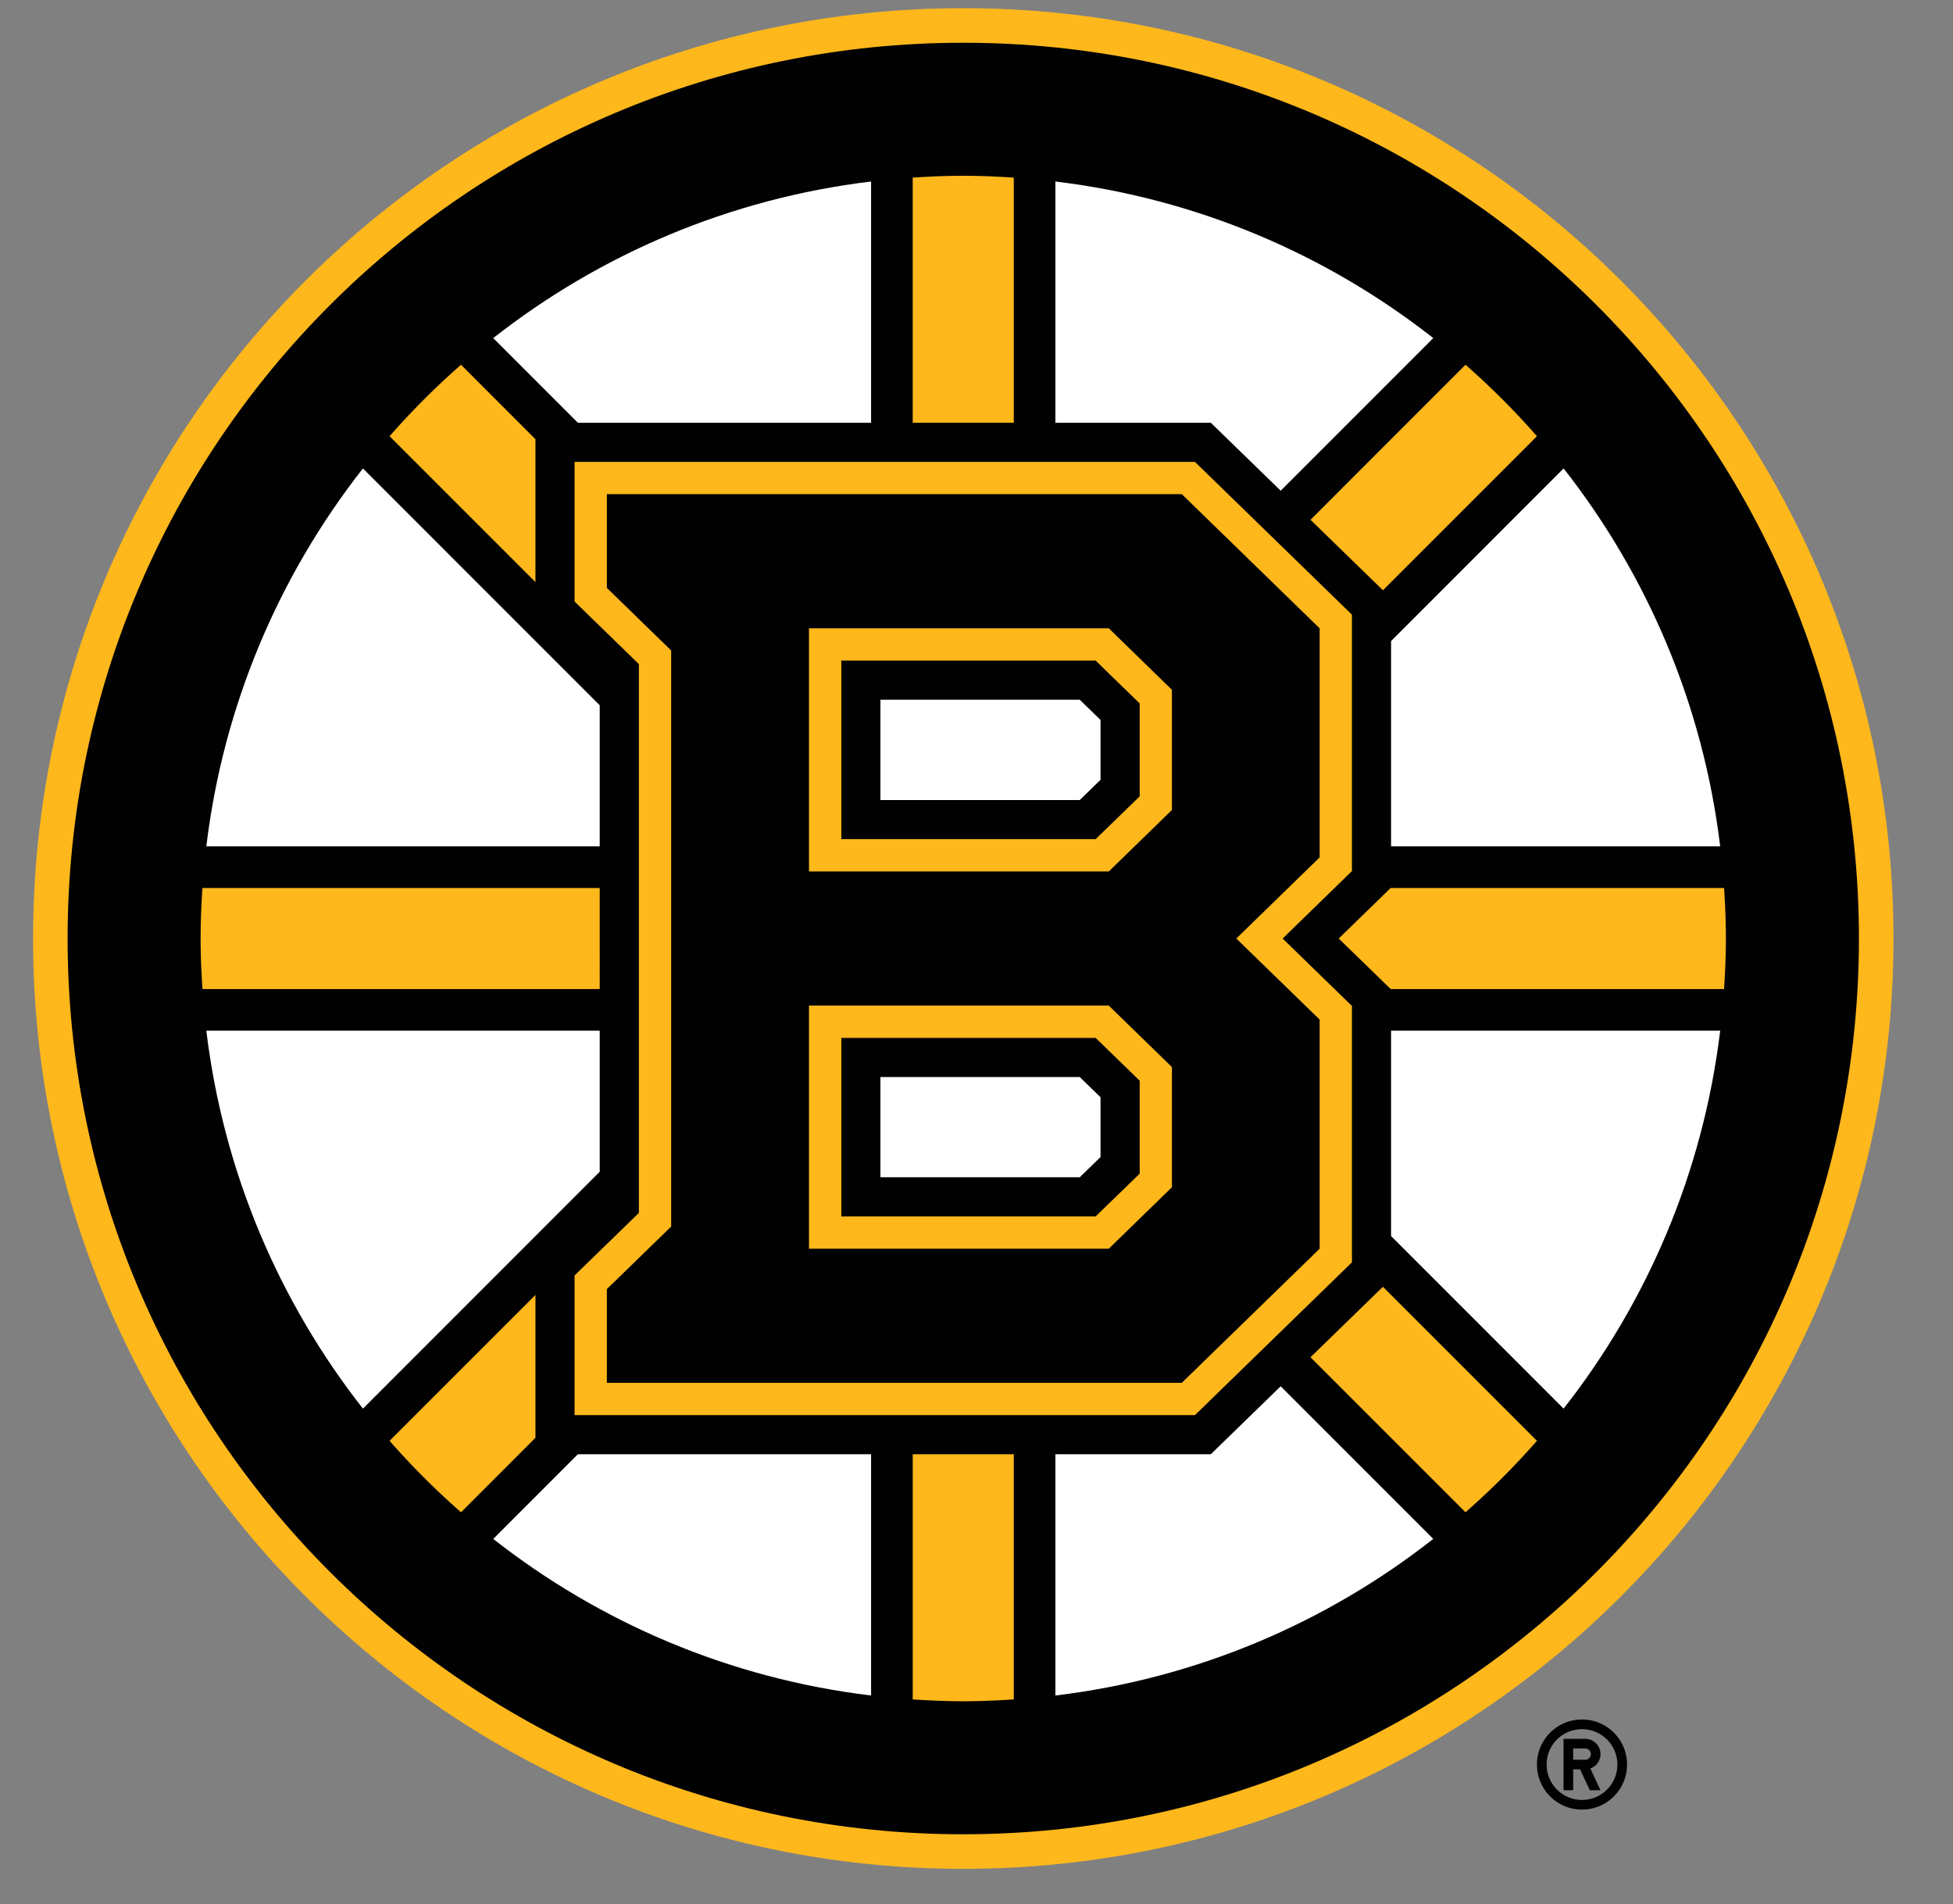
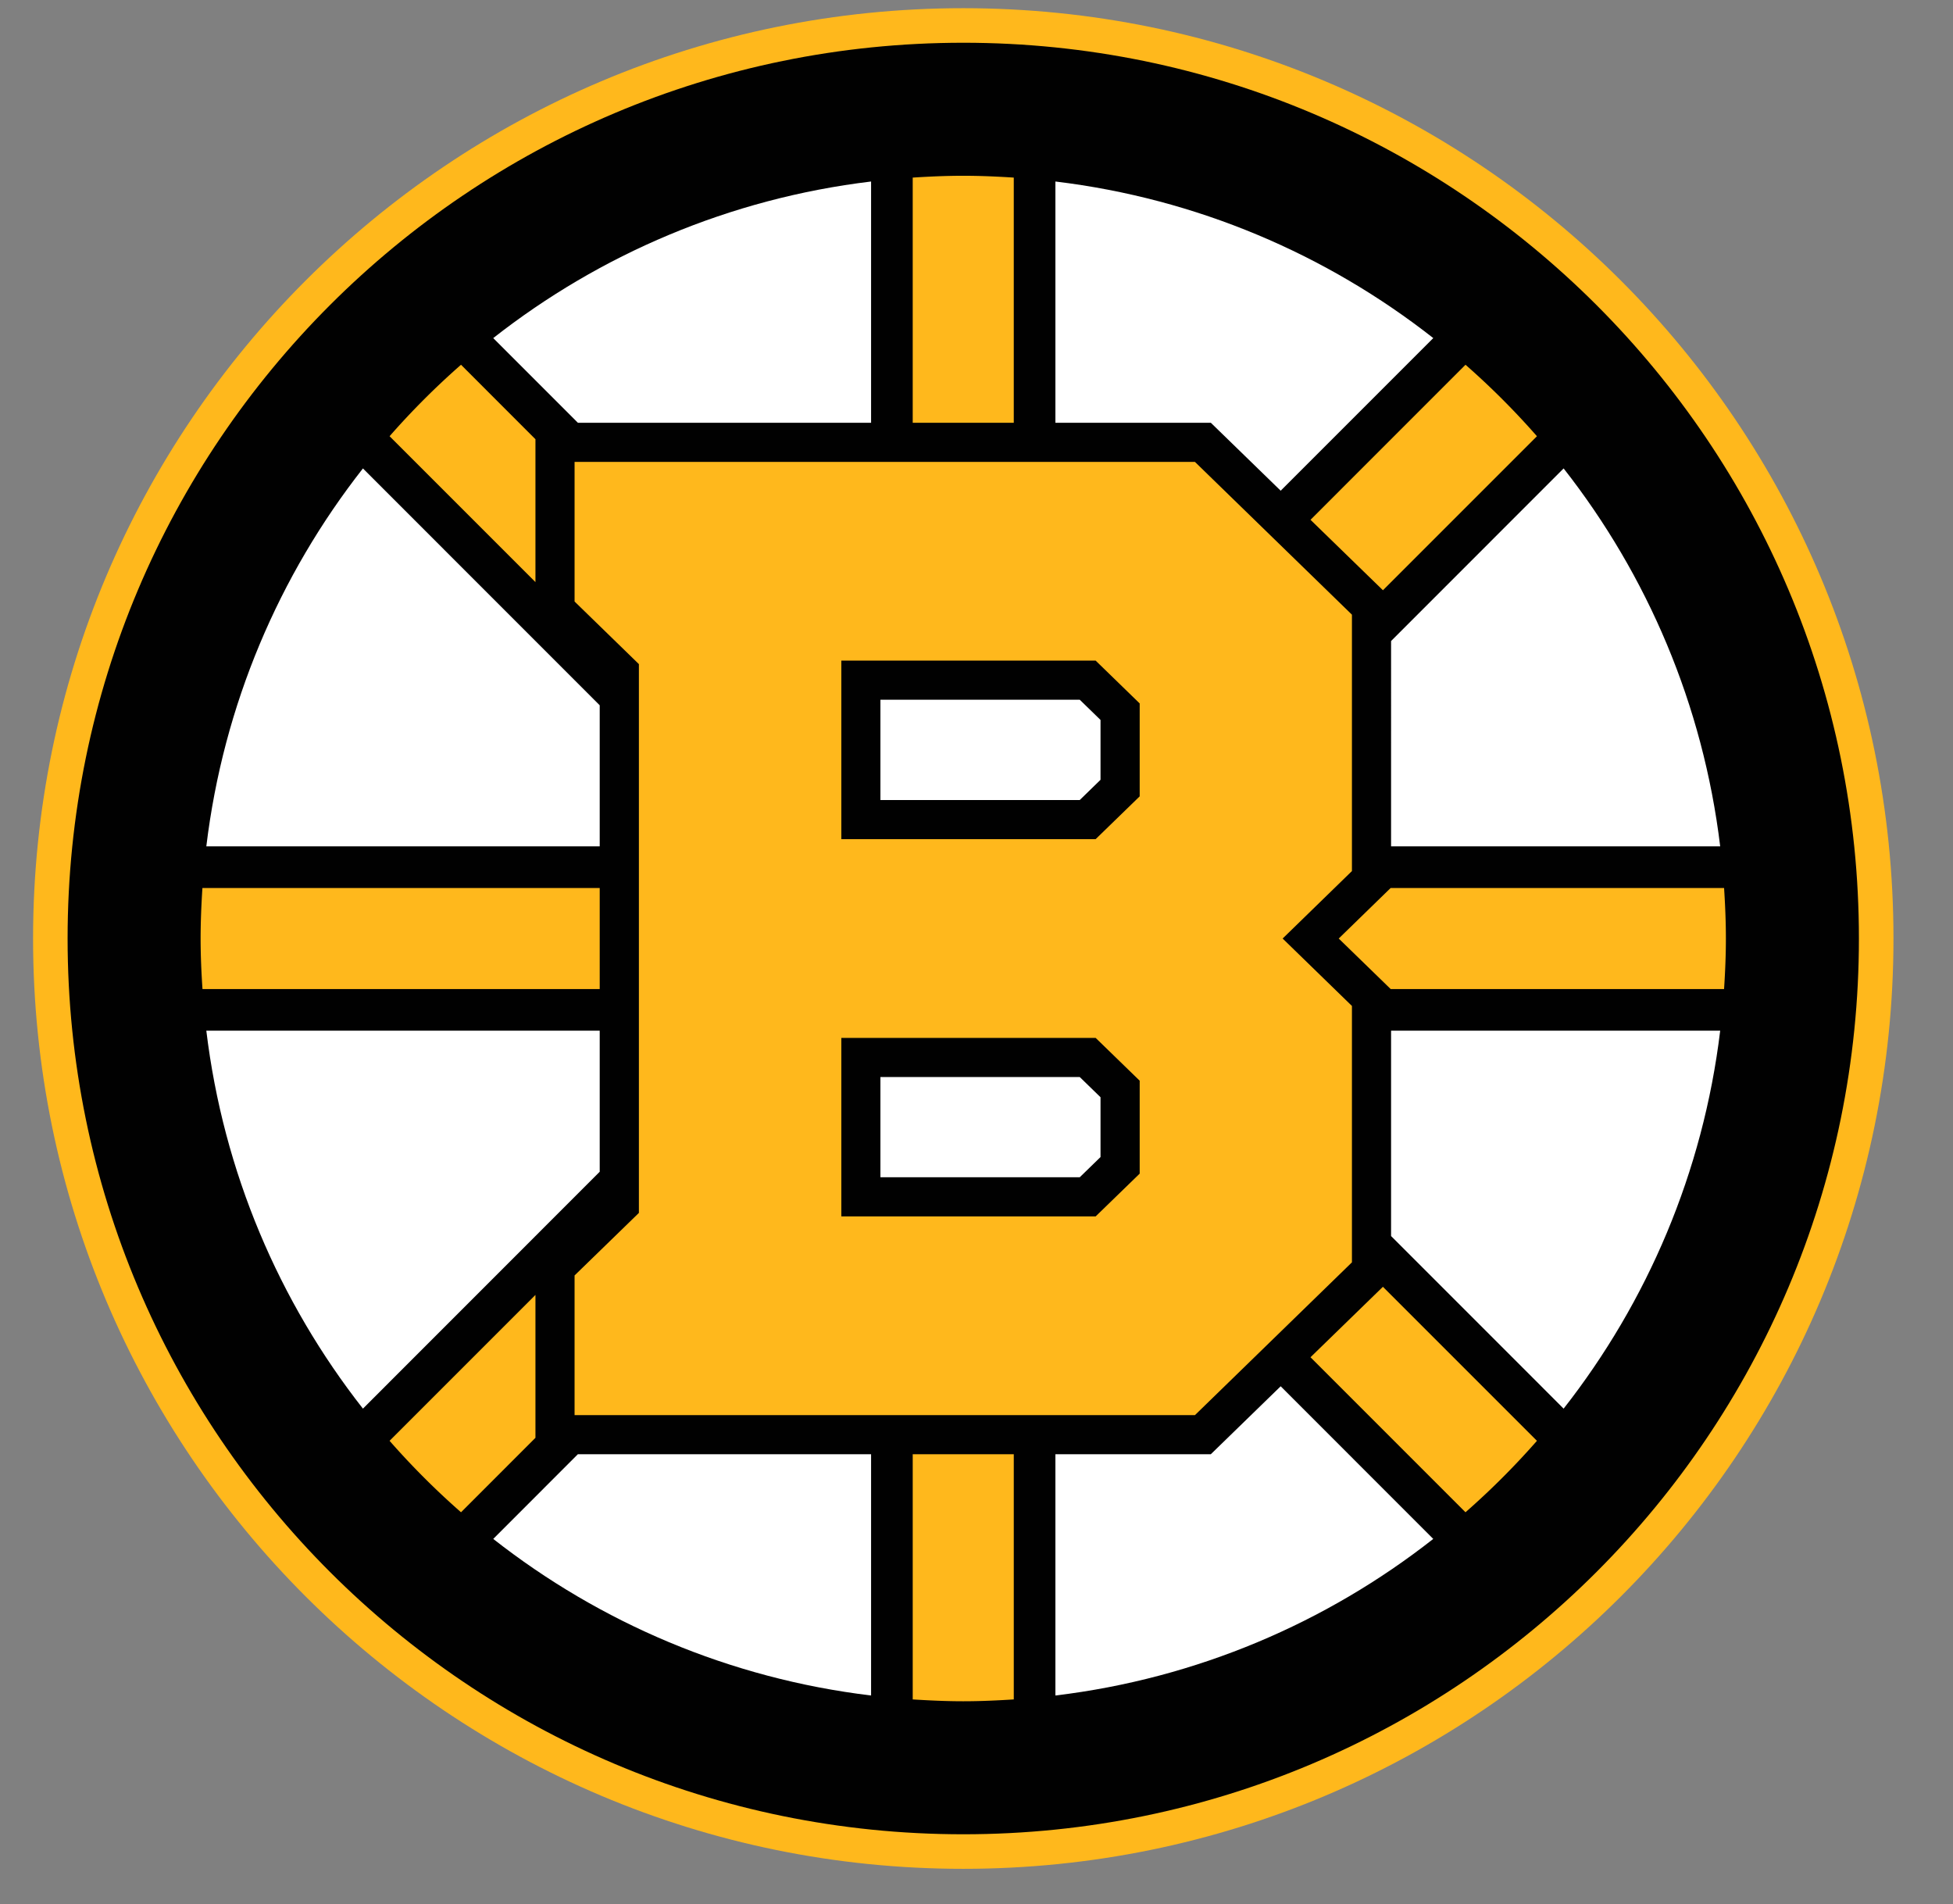
<svg xmlns="http://www.w3.org/2000/svg" xmlns:ns1="http://sodipodi.sourceforge.net/DTD/sodipodi-0.dtd" xmlns:ns2="http://www.inkscape.org/namespaces/inkscape" viewBox="0 0 437 426" width="437" height="426" version="1.1" id="svg9" ns1:docname="bruins-svg2.svg" ns2:version="1.3 (0e150ed6c4, 2023-07-21)">
  <rect x="0" y="0" width="437" height="426" fill="#808080" stroke="none" />
  <defs id="defs9" />
  <ns1:namedview id="namedview9" pagecolor="#505050" bordercolor="#eeeeee" borderopacity="1" ns2:showpageshadow="0" ns2:pageopacity="0" ns2:pagecheckerboard="0" ns2:deskcolor="#505050" ns2:zoom="2.346" ns2:cx="250" ns2:cy="181.79881" ns2:window-width="2560" ns2:window-height="1369" ns2:window-x="-8" ns2:window-y="-8" ns2:window-maximized="1" ns2:current-layer="svg9" />
  <rect id="Rectangle" x="0" y="0" width="500" height="500" fill="none" />
  <g id="boston-bruins" transform="matrix(0.672,0,0,0.672,-107.022,-5.065)">
-     <path fill="#010101" d="m 686.025,580.018 c -8.282,0 -15.005,6.713 -15.005,15 0,8.279 6.723,15.002 15.005,15.002 8.282,0 14.995,-6.723 14.995,-15.001 0,-8.288 -6.713,-15.001 -14.995,-15.001 z m 0,26.783 a 11.772,11.772 0 0 1 -11.782,-11.782 c 0,-6.51 5.264,-11.774 11.782,-11.774 6.51,0 11.78,5.264 11.78,11.774 0,6.512 -5.27,11.782 -11.78,11.782 z m 6.164,-15.259 a 5.085,5.085 0 0 0 -5.09,-5.082 h -7.228 v 17.122 h 3.213 v -6.954 h 2.306 l 3.246,6.954 h 3.553 l -3.389,-7.25 a 5.096,5.096 0 0 0 3.389,-4.79 z m -5.09,1.872 h -4.015 v -3.747 h 4.015 c 1.032,0 1.877,0.839 1.877,1.875 a 1.878,1.878 0 0 1 -1.877,1.872 z" id="path1" />
    <path fill="none" d="M 800.005,320.007 C 800.005,143.55 656.455,0 479.998,0 303.552,0 159.995,143.55 159.995,320.007 159.995,496.443 303.552,640 479.998,640 656.455,640 800.005,496.443 800.005,320.007 Z" id="path2" />
    <path fill="#ffb81c" d="m 479.998,10.265 c -171.061,0 -309.728,138.677 -309.728,309.742 0,171.044 138.667,309.731 309.728,309.731 171.055,0 309.739,-138.687 309.739,-309.731 0,-171.065 -138.684,-309.742 -309.739,-309.742 z" id="path3" />
    <path fill="#010101" d="m 479.998,21.77 c -164.696,0 -298.23,133.524 -298.23,298.237 0,164.7 133.534,298.227 298.23,298.227 164.696,0 298.232,-133.527 298.232,-298.227 C 778.23,155.294 644.695,21.769 480,21.769 Z" id="path4" />
    <g fill="#ffb81c" id="g6">
      <path d="m 619.74,204.049 51.28,-51.278 a 257.472,257.472 0 0 0 -23.786,-23.796 l -51.61,51.624 24.115,23.45 z M 496.82,66.668 c -5.57,-0.36 -11.16,-0.61 -16.822,-0.61 -5.661,0 -11.255,0.25 -16.828,0.61 v 81.62 h 33.65 z m -159.27,87.107 -24.784,-24.8 a 256.268,256.268 0 0 0 -23.79,23.796 l 48.573,48.573 v -47.569 z m 0,284.888 -48.574,48.573 a 257.475,257.475 0 0 0 23.79,23.79 l 24.783,-24.79 V 438.663 Z M 358.948,303.185 H 226.659 c -0.356,5.553 -0.602,11.164 -0.602,16.822 0,5.654 0.246,11.242 0.626,16.818 h 132.265 z m 374.382,0 H 622.306 l -17.287,16.822 17.3,16.818 h 111.008 c 0.367,-5.576 0.606,-11.164 0.606,-16.818 0,-5.658 -0.239,-11.269 -0.603,-16.822 z m -137.714,156.23 51.611,51.61 a 257.88,257.88 0 0 0 23.793,-23.79 L 619.733,435.958 Z M 463.17,573.336 c 5.573,0.353 11.167,0.612 16.828,0.612 5.661,0 11.252,-0.259 16.822,-0.612 V 491.7 h -33.65 v 81.635 z" id="path5" />
      <path d="m 350.579,432.18 v 46.505 h 206.564 l 52.275,-50.87 v -85.358 l -23.073,-22.45 23.073,-22.463 V 212.185 L 557.143,161.319 H 350.58 v 46.488 l 21.416,20.843 V 411.357 L 350.58,432.18 Z" id="path6" />
    </g>
    <g fill="#010101" id="g8">
      <path d="m 538.745,241.737 -14.67,-14.262 H 439.4 v 59.447 h 84.675 l 14.67,-14.252 z m 0,125.607 -14.67,-14.256 H 439.4 v 59.438 h 84.675 l 14.67,-14.246 z" id="path7" />
-       <path d="m 361.329,436.723 v 31.209 h 191.436 l 45.9,-44.653 v -76.286 l -27.748,-26.986 27.747,-27.013 V 216.721 L 552.765,172.055 H 361.33 v 31.215 l 21.409,20.84 v 191.783 z m 67.3,-220.002 h 99.828 l 21.021,20.47 v 40.025 l -21.021,20.46 H 428.63 V 216.72 Z m 0,125.614 h 99.828 l 21.021,20.466 v 40.008 l -21.021,20.47 H 428.63 v -80.944 z" id="path8" />
    </g>
    <g fill="#ffffff" id="g9">
      <path d="m 323.496,519.9 c 35.533,27.888 78.68,46.454 125.812,52.132 v -80.33 H 351.674 Z M 562.43,491.701 h -51.748 v 80.331 c 47.131,-5.678 90.289,-24.244 125.812,-52.132 l -50.8,-50.823 -23.263,22.624 z M 358.948,350.694 H 227.96 c 5.691,47.138 24.264,90.269 52.146,125.829 l 78.842,-78.87 v -46.96 z m 0,-108.341 -78.842,-78.859 c -27.882,35.54 -46.455,78.681 -52.147,125.826 h 130.989 z m 226.747,-71.44 50.809,-50.816 C 600.971,92.219 557.814,73.649 510.682,67.968 v 80.32 h 51.749 z m 36.755,248.147 57.454,57.463 c 27.872,-35.56 46.435,-78.69 52.133,-125.83 H 622.451 v 68.366 z M 449.308,148.289 V 67.968 c -47.132,5.681 -90.28,24.251 -125.816,52.13 l 28.185,28.19 h 97.63 z M 622.45,289.32 h 109.587 c -5.695,-47.145 -24.261,-90.286 -52.133,-125.829 l -57.453,57.464 V 289.32 Z M 452.416,240.505 v 33.387 h 66.372 l 6.917,-6.732 v -19.93 l -6.917,-6.725 z m 0,125.617 v 33.364 h 66.372 l 6.917,-6.729 v -19.91 l -6.917,-6.725 z" id="path9" />
    </g>
  </g>
</svg>